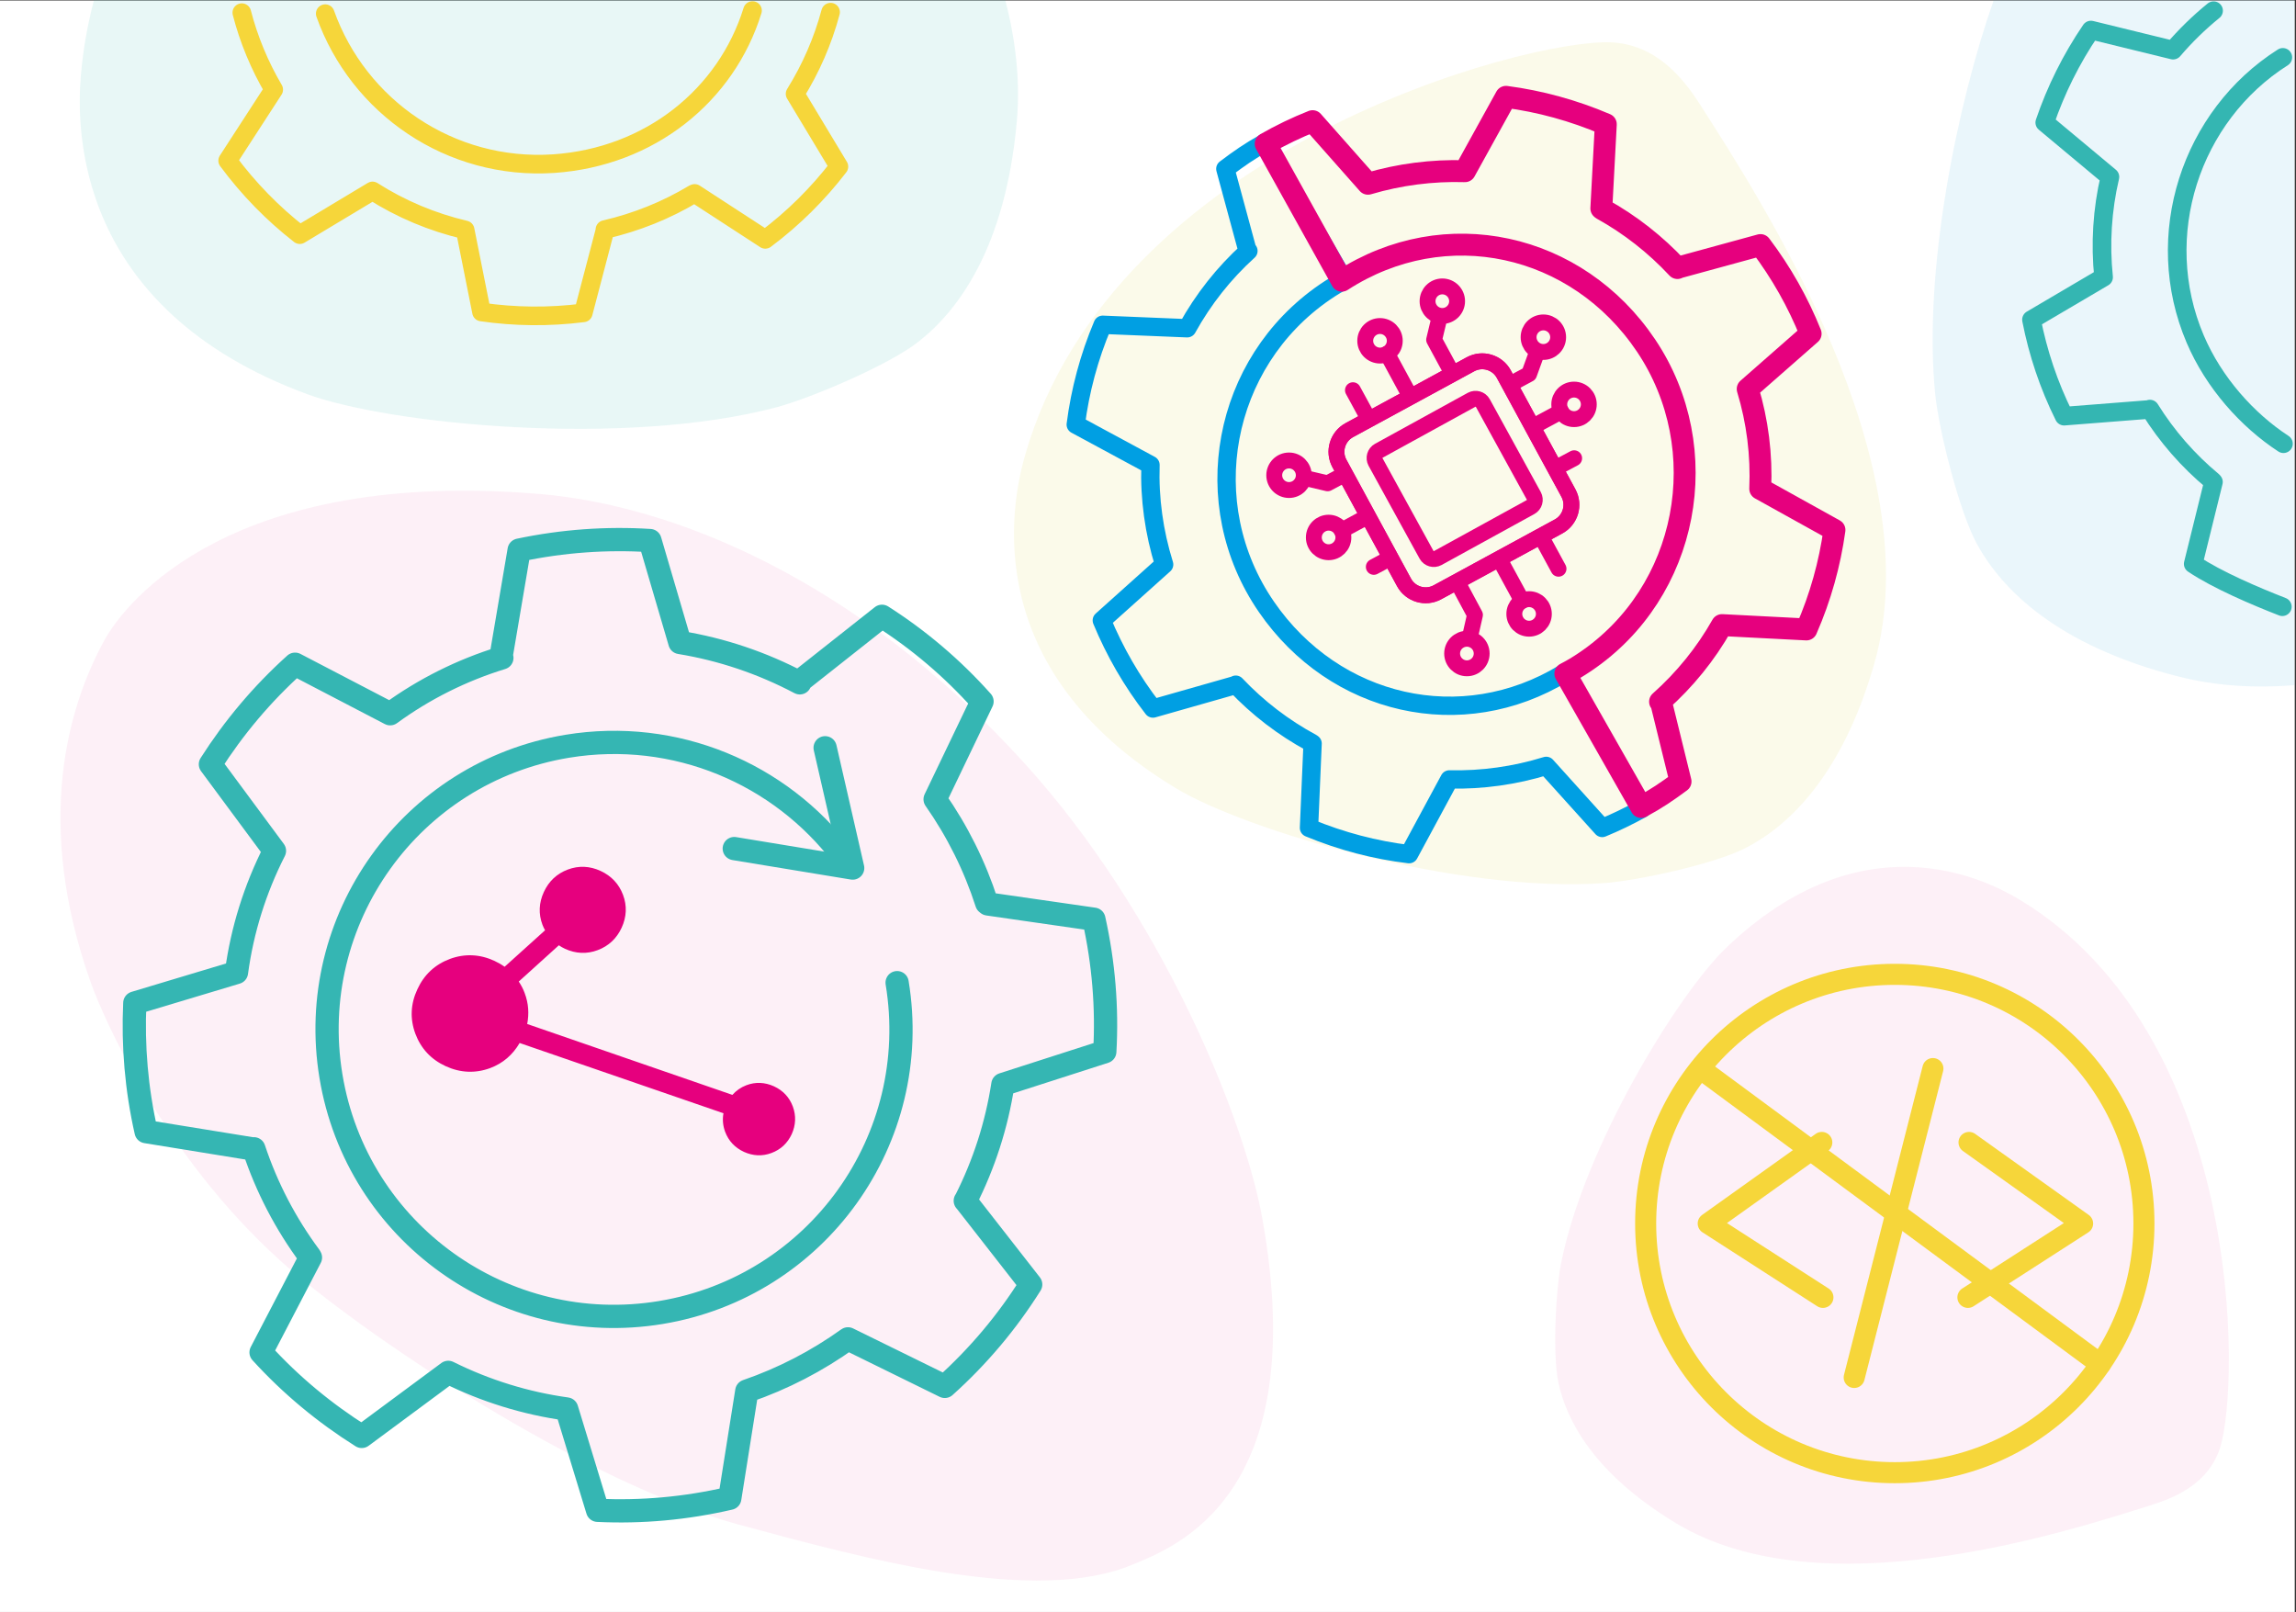
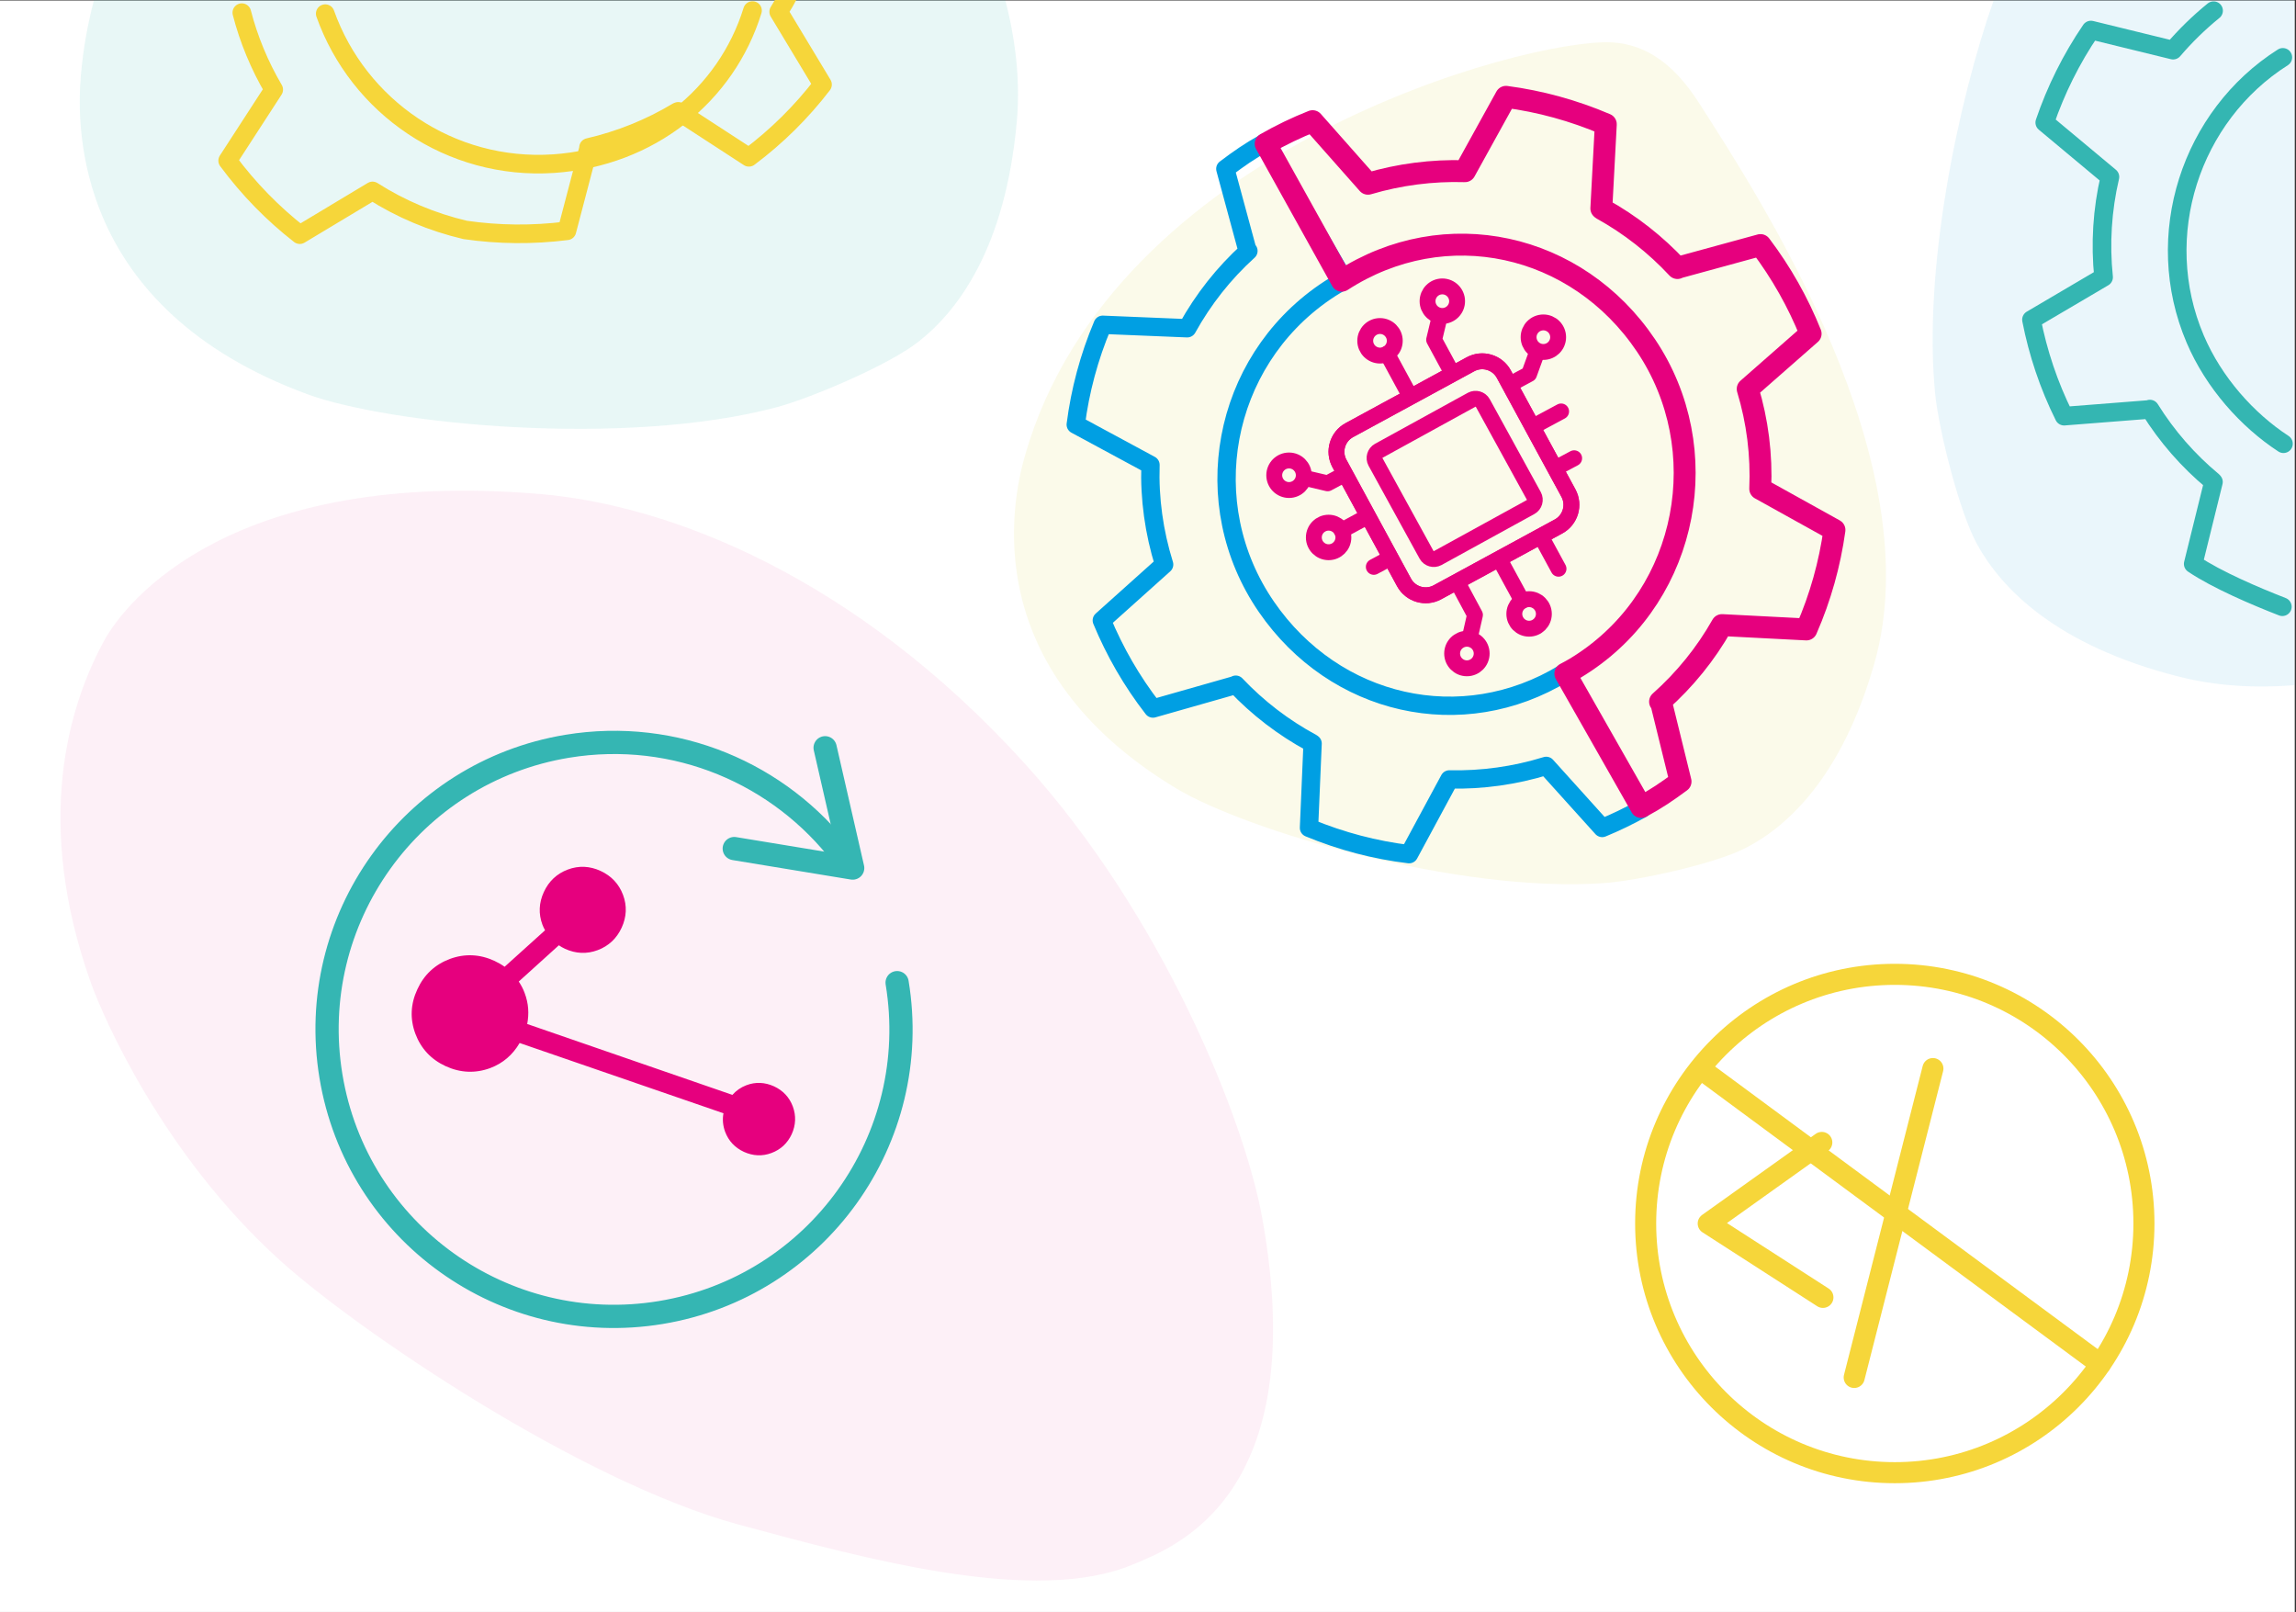
<svg xmlns="http://www.w3.org/2000/svg" version="1.1" id="Ebene_1" x="0px" y="0px" viewBox="0 0 1849.6 1298.7" style="enable-background:new 0 0 1849.6 1298.7;" xml:space="preserve">
  <rect x="0" y="0" width="1849.6" height="1298.7" fill="#333333" stroke="none" />
  <style type="text/css">
	.st0{fill:#FFFFFF;}
	.st1{opacity:9.000000e-02;fill:#189CD8;enable-background:new    ;}
	.st2{opacity:0.11;fill:#35B6B3;}
	.st3{opacity:6.000000e-02;fill:#E6007E;}
	.st4{fill:none;stroke:#35B6B3;stroke-width:18.725;stroke-linecap:round;stroke-linejoin:round;}
	.st5{fill:#E6007E;}
	.st6{fill:#FBFAEA;}
	.st7{fill:none;stroke:#009FE3;stroke-width:14.772;stroke-linecap:round;stroke-linejoin:round;}
	.st8{fill:none;stroke:#E6007E;stroke-width:17.655;stroke-linecap:round;stroke-linejoin:round;stroke-miterlimit:10;}
	.st9{fill:none;stroke:#E6007E;stroke-width:12.794;stroke-linecap:round;stroke-linejoin:round;}
	.st10{fill:none;stroke:#F6D63A;stroke-width:16.966;stroke-linecap:round;stroke-linejoin:round;stroke-miterlimit:10;}
	.st11{fill:none;stroke:#34B6B2;stroke-width:15;stroke-linecap:round;stroke-linejoin:round;}
	.st12{fill:none;stroke:#F6D63A;stroke-width:15;stroke-linecap:round;stroke-linejoin:round;}
</style>
  <rect y="0.4" class="st0" width="1848.6" height="1298" />
  <path class="st1" d="M1606.1,0.1c-29.3,83.2-57.2,218.7-47.1,317.8c2.9,28.2,19.1,94,33.8,120.7c19.3,35,63,81.2,162.4,106.4  c30,7.6,61.3,9.4,93.1,6.9V0.1H1606.1z" />
  <path class="st2" d="M75.7,0.1C70.6,19.5,67,39.5,65.2,60.2c-3.8,43.2-5.1,188.3,182.3,257.3c66.3,24.4,256.3,43.1,378.6,10.4  c27.4-7.4,89.8-33.8,113.7-52.6c31.5-24.6,70.1-75.1,79.3-177.3c2.9-32.5-0.8-65.4-9.3-98H75.7z" />
-   <path class="st3" d="M1350,1226.8c-66.7-40.3-88.3-83.5-94.6-113.2c-4.8-22.6-2.1-74,2-95.2c18.4-94.4,94.5-217.9,133.2-255  c109.5-104.9,208.1-55.8,236.4-38.7c179.7,108.3,178,388.6,161.5,441.2c-9,28.5-35.1,39.9-54.6,46.1  C1662.5,1234.6,1467.3,1297.7,1350,1226.8z" />
  <g>
    <path class="st3" d="M434.8,397.9c105,8.8,254.2,66.7,390.7,217.1c111.5,122.9,177.3,287.4,191.4,366.5   c40.1,223.8-70.4,264.5-104.4,278.7c-78.1,32.8-213.1-4-317.1-32.1c-127.5-34.5-307.4-156.5-369.5-212.6   C131.2,930.1,83,819.1,73.2,791.6C27,661.9,55.2,568.8,83.8,516.2C101.8,483.2,187.9,377.2,434.8,397.9z" />
    <g>
      <g>
        <path class="st4" d="M678.6,689.2c-50.2-65.9-134.2-102.5-221.7-88.1C331,621.9,245.8,740.8,266.6,866.8s139.7,211.2,265.7,190.4     s211.2-139.7,190.4-265.7" />
        <polyline class="st4" points="664.7,602.3 686.9,699.2 591.5,683.5    " />
      </g>
-       <path class="st4" d="M807.9,873.5l82.1-26.4c2-35.4-0.9-71.2-8.8-106.7l-85.4-12.3l-0.9-0.7c-9.6-29.8-23.6-57.9-41.6-83.6    l37.8-78.8c-23.9-26.8-51.1-49.8-80.6-68.6l-66.7,52.7l0.5,0.9C614,534,581.4,523,547.7,517.5l-24.1-82.1    c-34.9-2.2-70.3,0.3-105.4,7.7l-14.6,86l0.7,0.8c-32.3,9.9-62.7,25.1-90,45L237.7,535c-26.6,23.9-49.4,51.1-68.2,80.6    c23.3,31.5,51.6,69.7,51.6,69.7c-15.6,30.7-26,63.8-30.6,98l-81.9,24.6c-1.6,34.4,1.3,69.2,9.1,103.6l86.3,14l0.5-0.2    c10.3,31.1,25.6,60.4,45.1,86.7l0.5,0.9l-39.8,76.4c24.1,26.5,51.5,49.1,81.1,67.7l69.7-51.6c30,14.9,62.2,24.9,95.4,29.5    l24.9,81.6c35.3,1.7,71.1-1.5,106.5-9.7l13.7-86.3c29.1-10,56.5-24.2,81.5-42.1l78,38.3c27.1-24.3,50.3-52,69.2-82.1L778.3,968    l-0.7-0.8l0.2-0.1C792.7,937.7,802.9,906.1,807.9,873.5z" />
      <path class="st5" d="M336.2,796.9c5.4-11.8,14.2-20,26.2-24.5c11.9-4.4,24-3.9,35.8,1.5c3,1.4,5.8,3,8.3,4.8l32.6-29.4    c-0.8-1.4-1.5-2.8-2.1-4.4c-3.3-8.8-2.9-17.7,1.1-26.4c4-8.7,10.5-14.8,19.3-18.1c8.8-3.3,17.7-2.9,26.4,1.1    c8.7,4,14.8,10.5,18.1,19.3c3.3,8.8,2.9,17.7-1.1,26.4c-4,8.7-10.5,14.8-19.3,18.1c-8.8,3.3-17.7,2.9-26.4-1.1    c-1.8-0.8-3.4-1.8-4.9-2.8l-32.3,29.2c1.9,2.9,3.6,6,4.8,9.4c3.1,8.2,3.6,16.5,2,24.8L590,881.9c3-3.4,6.8-6.1,11.3-7.8    c7.4-2.8,14.9-2.4,22.2,0.9c7.3,3.4,12.4,8.8,15.2,16.3c2.7,7.4,2.4,14.9-0.9,22.2c-3.4,7.3-8.8,12.4-16.3,15.2    c-7.4,2.8-14.9,2.4-22.2-0.9c-7.3-3.4-12.4-8.8-15.2-16.3c-1.8-4.9-2.2-9.9-1.3-14.8l-164.2-56.6c-5.5,9.4-13.3,16.3-23.7,20.2    c-11.9,4.4-24,3.9-35.8-1.5c-11.8-5.4-20-14.2-24.5-26.2C330.2,820.7,330.7,808.7,336.2,796.9z" />
    </g>
  </g>
  <g>
    <path class="st6" d="M1509.8,534.8c-26.4,92-70.7,131.5-103.9,148.4c-25.3,12.9-87.1,26.2-113.5,28.1   c-117.8,8.4-288.6-42.3-345.1-76.4c-159.5-96.3-132.7-229-121.6-268c71-247.8,403.9-335.5,471.7-332.8   c36.7,1.5,58.5,28.8,72.1,50.1C1419.1,161.6,1556.4,373,1509.8,534.8z" />
    <g>
      <path class="st7" d="M1322.8,651.4c-10.4,5.8-21.2,11-32.1,15.5l-45.1-50c-25.2,7.8-51.6,11.5-78,10.9l-32.5,60.2    c-27.4-3.3-54.5-10.4-80.6-21.2l2.9-67.9l-0.7-0.5c-22.8-12.3-43.4-28.1-61.2-46.9l-0.3,0.3l-66.4,18.9    c-17.1-22-30.8-45.9-41.2-71l50.2-45c-8.1-25.9-11.9-53.1-11-80.2c0,0-33-17.9-60.2-32.5c3.5-27.3,10.7-54.4,21.7-80.4l68.1,2.8    c12.9-23.3,29.5-44.4,49.3-62.3l-0.8-0.4L987.1,136c11.3-8.5,19.3-14.1,31.5-20.9l64.3,110.7c-6.2,3.3-9.8,5.5-15.7,9.5    c-83,57-104.1,170.5-47,253.5c55.1,80.1,157.7,103.4,239.5,53.5" />
      <path class="st8" d="M1019.6,115.8c12.2-7,24.9-13.1,37.8-18.2L1102,148c25.3-7.5,51.7-10.9,78.1-10.1l33.1-59.9    c27.4,3.6,54.4,11,80.4,22.1l-3.6,67.8l0.6,0.5c22.6,12.5,43.1,28.6,60.7,47.5l0.3-0.3l66.6-18.2c16.8,22.2,30.3,46.2,40.4,71.4    l-50.7,44.5c7.9,26,11.3,53.2,10.1,80.4c0,0,32.8,18.2,59.8,33.2c-3.8,27.3-11.3,54.3-22.6,80.1l-68-3.5    c-13.1,23.2-30,44-49.9,61.7l0.8,0.4l15.7,63.9c-11.4,8.4-19.5,13.9-31.7,20.5l-61.1-107.4c6.2-3.2,9.8-5.4,15.8-9.4    c83.6-56.2,105.3-171.3,49.2-254.9c-55.6-82.7-161.8-106.2-245.1-52.2L1019.6,115.8z" />
      <g>
        <g>
          <path class="st9" d="M1263.5,397.2c5.2,9.6,1.6,21.6-7.9,26.8l-97.7,53.1c-9.6,5.2-21.6,1.6-26.8-7.9l-52.1-95.9      c-5.2-9.6-1.6-21.6,7.9-26.8l97.7-53.1c9.6-5.2,21.6-1.6,26.8,7.9L1263.5,397.2z" />
        </g>
        <g>
          <path class="st9" d="M1263.5,397.2c5.2,9.6,1.6,21.6-7.9,26.8l-97.7,53.1c-9.6,5.2-21.6,1.6-26.8-7.9l-52.1-95.9      c-5.2-9.6-1.6-21.6,7.9-26.8l97.7-53.1c9.6-5.2,21.6-1.6,26.8,7.9L1263.5,397.2z" />
        </g>
        <g>
          <line class="st9" x1="1255.5" y1="458.1" x2="1241.7" y2="432.7" />
          <g>
            <circle class="st9" cx="1231.8" cy="494.5" r="11.9" />
            <circle class="st9" cx="1181.7" cy="526.4" r="11.9" />
            <line class="st9" x1="1226.2" y1="484" x2="1208.5" y2="451.5" />
            <polyline class="st9" points="1175.9,472.4 1188.2,495.3 1184.4,512      " />
          </g>
        </g>
        <g>
-           <line class="st9" x1="1089.9" y1="314.3" x2="1101.5" y2="335.6" />
          <g>
            <circle class="st9" cx="1111.7" cy="274.5" r="11.9" />
            <circle class="st9" cx="1161.9" cy="242.6" r="11.9" />
            <line class="st9" x1="1117.4" y1="284.9" x2="1134.7" y2="316.8" />
            <polyline class="st9" points="1168.3,297.7 1155.3,273.7 1159.8,254.9      " />
          </g>
        </g>
        <g>
          <line class="st9" x1="1106.7" y1="456.6" x2="1116.6" y2="451.3" />
          <g>
            <circle class="st9" cx="1070.3" cy="432.9" r="11.9" />
            <circle class="st9" cx="1038.4" cy="382.8" r="11.9" />
            <line class="st9" x1="1080.8" y1="427.3" x2="1100.2" y2="416.8" />
            <polyline class="st9" points="1082.8,382.2 1069.5,389.3 1050.7,384.9      " />
          </g>
        </g>
        <g>
          <line class="st9" x1="1268.1" y1="369.1" x2="1253.3" y2="377" />
          <g>
-             <circle class="st9" cx="1268" cy="325.7" r="11.9" />
            <circle class="st9" cx="1243.3" cy="271.6" r="11.9" />
            <line class="st9" x1="1257.6" y1="331.4" x2="1234.9" y2="343.6" />
            <polyline class="st9" points="1218.2,308.6 1231.8,301.3 1238.4,283.1      " />
          </g>
        </g>
        <g>
          <path class="st9" d="M1235.6,399.4c1.7,3.2,0.6,7.2-2.6,9l-74.8,41.1c-3.2,1.7-7.2,0.6-9-2.6l-41.1-74.8c-1.7-3.2-0.6-7.2,2.6-9      l74.8-41.1c3.2-1.7,7.2-0.6,9,2.6L1235.6,399.4z" />
        </g>
      </g>
    </g>
  </g>
  <g>
    <circle class="st10" cx="1526.4" cy="985.5" r="200.7" />
    <polyline class="st10" points="1468.5,1045 1376.1,985.5 1467.6,920.2  " />
-     <polyline class="st10" points="1585.3,1045 1677.7,985.5 1586.2,920.2  " />
    <line class="st10" x1="1557.1" y1="860.7" x2="1493.7" y2="1109.5" />
    <line class="st10" x1="1370" y1="861" x2="1692" y2="1098.8" />
  </g>
  <path class="st11" d="M1839,46.2c-74.1,47-106.1,143.6-70.6,226.9c15,35.2,42,65.3,71.1,84.3" />
  <path class="st11" d="M1838.6,488.7c-21.1-8.2-52.7-21.6-71.8-34.5l16.3-66l-0.5-0.6c-19.9-16.5-37-36.1-50.7-58.1l-0.3,0.3  l-68.8,5.4c-12.4-24.9-21.1-51.1-26.3-77.7l58.1-34.2c-2.8-27-1.1-54.4,5.1-80.8c0,0-28.8-24-52.5-43.8  c8.9-26.1,21.3-51.2,37.2-74.5l66.2,16.2c9.9-11.6,20.8-22.2,32.6-31.8" />
  <path class="st12" d="M606.2,8.5C585,76.9,523.5,126.5,446.1,131.8C362.7,137.4,288.7,86.1,262,11" />
-   <path class="st12" d="M194.8,10.2c5.6,21.7,14.3,42.6,25.7,62l-37.1,57.2c16.8,22.7,36.4,42.7,58.1,59.6  c26.5-15.9,58.6-35.2,58.6-35.2c22.9,14.6,48.2,25.2,74.6,31.4l13.2,66.1c26.9,3.9,54.4,4.2,82,0.7l17.5-66.7l-0.1-0.4  c25.2-5.8,49.4-15.5,71.5-28.8l0.8-0.3l56.9,37c22.6-16.9,42.5-36.7,59.3-58.6l-35.3-58.6c12.7-20.4,22.4-42.6,28.6-65.8" />
+   <path class="st12" d="M194.8,10.2c5.6,21.7,14.3,42.6,25.7,62l-37.1,57.2c16.8,22.7,36.4,42.7,58.1,59.6  c26.5-15.9,58.6-35.2,58.6-35.2c22.9,14.6,48.2,25.2,74.6,31.4c26.9,3.9,54.4,4.2,82,0.7l17.5-66.7l-0.1-0.4  c25.2-5.8,49.4-15.5,71.5-28.8l0.8-0.3l56.9,37c22.6-16.9,42.5-36.7,59.3-58.6l-35.3-58.6c12.7-20.4,22.4-42.6,28.6-65.8" />
</svg>